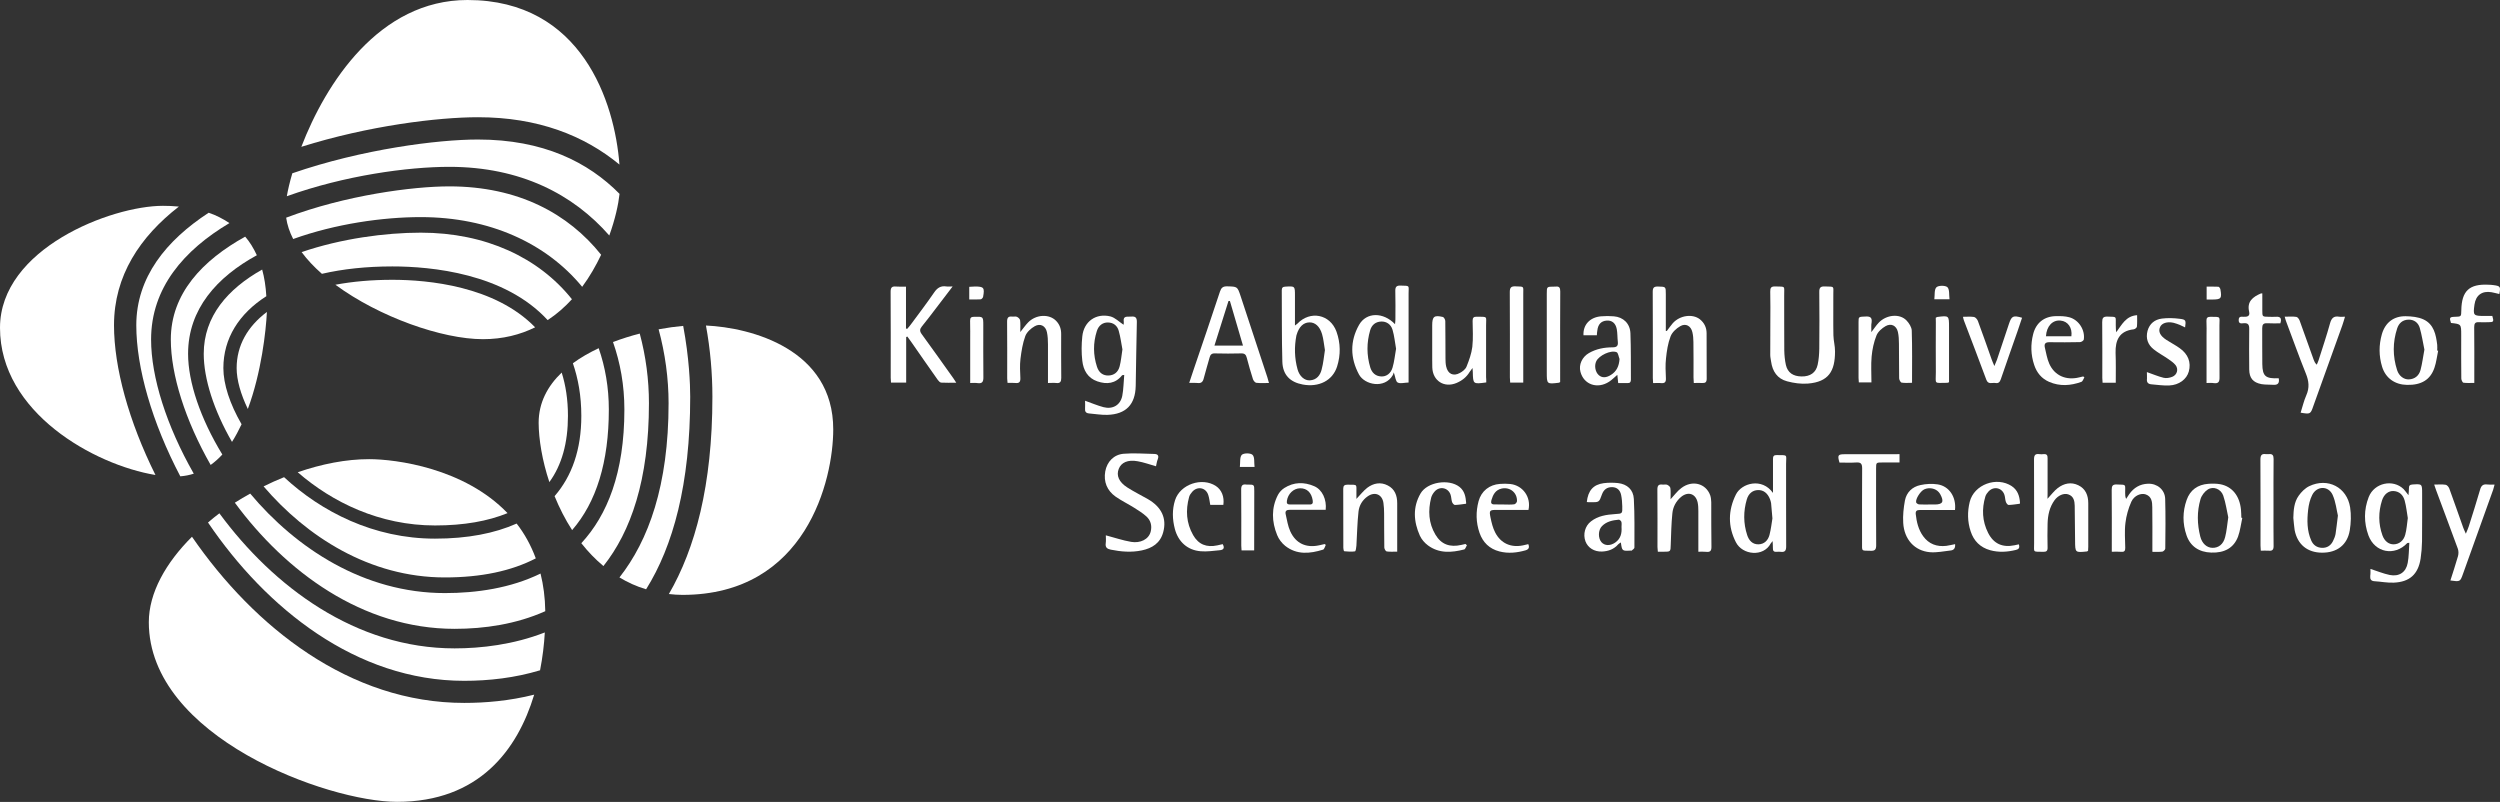
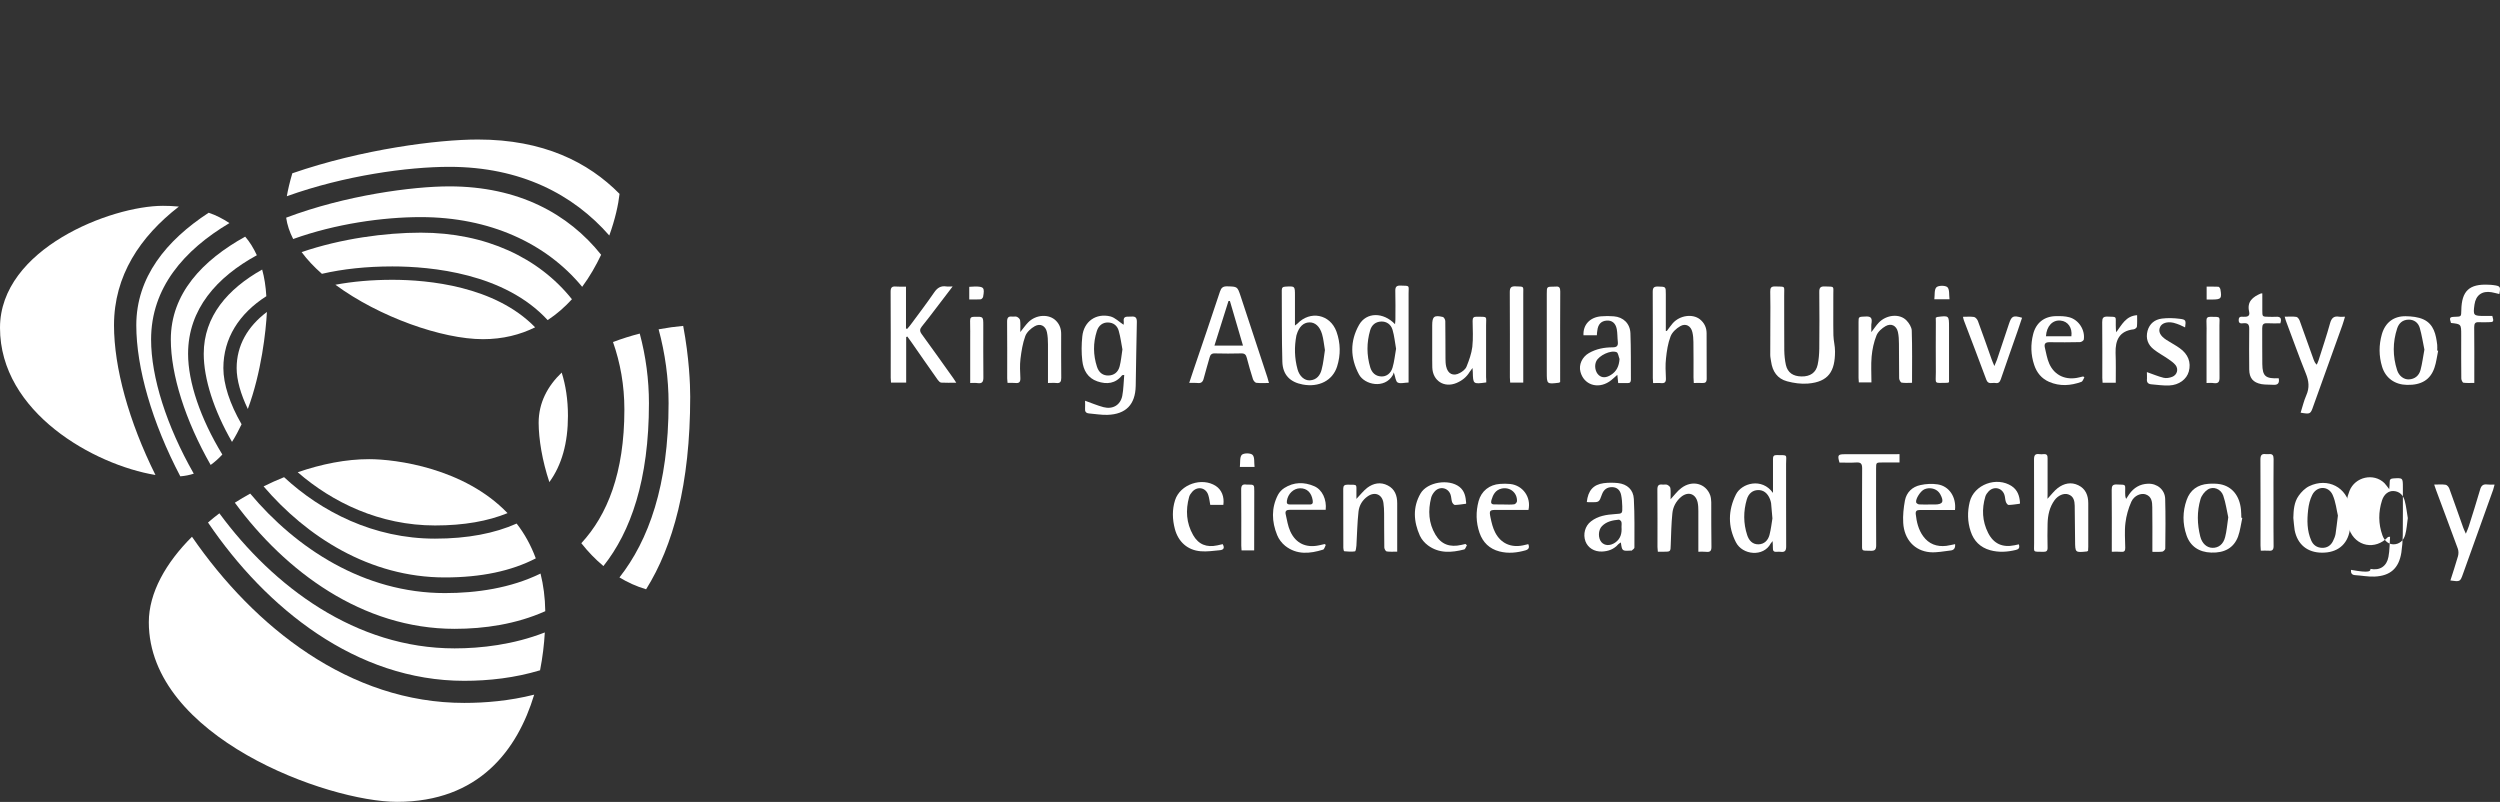
<svg xmlns="http://www.w3.org/2000/svg" version="1.1" id="Layer_1" x="0px" y="0px" viewBox="0 0 2635.8 845.5" style="enable-background:new 0 0 2635.8 845.5;" xml:space="preserve">
  <rect x="0" y="0" width="2635.8" height="845.5" fill="#333333" stroke="none" />
  <style type="text/css">
	.st0{fill:#FFFFFF;}
</style>
  <g>
    <g>
      <path class="st0" d="M579.2,508.3c13.1-18,19.6-41.3,19.6-69.8c0-17.3-2.4-32.4-6.6-45.7c-14.8,14.2-24.3,31.7-24.3,53    C568,463.1,571.6,485.4,579.2,508.3" />
-       <path class="st0" d="M744.3,343.2c4.6,25.1,6.8,50.5,6.8,75.2c0,93.3-18.2,160.2-45.9,207.9c4.6,0.5,9.4,0.9,14.3,0.9    c130.7,0,159-121.6,159-174.4C878.6,368.1,792,345.4,744.3,343.2" />
-       <path class="st0" d="M612.9,438.5c0,35.5-9.9,63.5-28.2,84.6c5,12.2,11.1,24.4,18.5,35.8c25.6-29.5,38.7-71.8,38.7-127.1    c0-23.2-3.8-44.9-10.7-64.7c-9.7,4.6-19,9.8-27.2,15.9C609.5,399,612.9,417.2,612.9,438.5" />
      <path class="st0" d="M658.3,431.8c0,66.9-18.1,111.4-45.4,140.9c6.9,8.8,14.7,16.9,23.3,24.1c28.8-36.2,48-90.6,48-171.7    c0-24.8-3.3-49.7-9.7-73.4c-9.4,2.4-18.9,5.4-28.2,8.9C654,382.5,658.3,406.2,658.3,431.8" />
      <path class="st0" d="M704.9,425.1c0,86.8-21.2,144.8-51.8,183.7c8.6,5.2,18,9.5,28.1,12.5c28.4-45.4,46.5-110.5,46.5-203    c0-13.1-1.1-41.3-7.4-74.7c-8,0.7-16.7,1.9-25.9,3.6C701.3,372.7,704.9,399.1,704.9,425.1" />
      <path class="st0" d="M443.6,228.9c72.5,0,132.3,27.5,170.2,73.5c8-10.8,14.5-22.3,20-33.8c-34.5-43.2-87.2-72.1-160.1-72.1    c-38.4,0-109.3,9.3-172,33c1.1,7.6,3.6,15.1,7.4,22.5C353.6,236,403.5,228.9,443.6,228.9" />
-       <path class="st0" d="M653.1,173.5C648.1,107.9,613.5,0,492.9,0c-93.3,0-149.5,88-175.2,154.8c71-22.3,143.9-31.2,186.3-31.2    C567.2,123.6,616,142.9,653.1,173.5" />
      <path class="st0" d="M339.4,288.7c22-5.1,46.9-7.8,74.3-7.8c40.8,0,118.3,7.2,163.7,56.6c9.6-6.3,18.1-13.8,25.6-22    c-34.9-43.8-91-70.2-159.3-70.2c-37.5,0-84.2,6.3-125.7,20.5C323.9,273.8,331.1,281.4,339.4,288.7" />
      <path class="st0" d="M564.2,345.1C521.8,301.5,451.1,295,413.7,295c-21.8,0-41.9,1.8-60.1,5.2c46.3,34.1,112.6,57.4,155.6,57.4    C530.2,357.6,548.4,352.9,564.2,345.1" />
      <path class="st0" d="M473.7,175.9c75.2,0,130.8,29.1,168.7,72.4c6.2-17.2,9.6-32.8,10.8-43.9c-33-33.5-80.5-57.3-149.3-57.3    c-42.5,0-122.1,10.2-195.7,35.6c-2.7,9.2-4.6,17.3-5.8,24.2C363.3,185,430.1,175.9,473.7,175.9" />
      <path class="st0" d="M159.3,357.9c0-54.5,34.8-94.3,82.6-122.7c-7-4.6-14.3-8.4-21.9-10.9c-44.9,29.3-76.3,68.1-76.3,118.6    c0,44.8,16.6,102.6,46.4,159.3c5-0.4,9.7-1.3,14.2-2.8C175.6,449.1,159.3,397.7,159.3,357.9" />
      <path class="st0" d="M198.3,373c0-47.1,30.4-80.9,72.5-103.9c-3.5-7.5-7.5-14.1-12.3-19.6c-45.1,25-78.4,60.1-78.4,108.4    c0,37.2,15.2,85.3,42,132.3c4.4-3.2,8.5-6.8,12.3-11C211.3,441.3,198.3,402.9,198.3,373" />
      <path class="st0" d="M188.6,217.8c-6-0.6-11.7-0.8-16.8-0.8C117.2,217,0,262.2,0,345.6c0,89.3,99.3,144.5,163.9,155.2    c-28.1-56.5-43.7-113.2-43.7-157.9C120.2,290.6,147.7,249.5,188.6,217.8" />
      <path class="st0" d="M235.5,388.1c0-31.3,16.4-57.3,45.3-75.8c-0.6-10.4-2.1-19.8-4.4-28.1c-36.1,20.3-61.6,49.2-61.6,88.8    c0,26.3,10.6,59.6,29.8,92.9c3.7-5.8,7-12.1,10.1-18.6C242.3,425.9,235.5,405,235.5,388.1" />
      <path class="st0" d="M249.5,388.1c0,12.6,4.3,27.5,11.8,43.1c14.3-38.5,19.1-82.1,20.1-102.3C260.9,344.3,249.5,364.4,249.5,388.1    " />
      <path class="st0" d="M458.6,567.9c-64.7,0-119.8-28.4-159.1-64.8c-7.3,2.9-14.5,6.2-21.6,9.7c45.2,52.8,111.8,96,191.1,96    c38.4,0,70.2-6.8,95.9-20.1c-5.2-14-12-26.2-20.2-36.7C521.6,562.3,493.1,567.9,458.6,567.9" />
      <path class="st0" d="M202.4,565.9c-27.6,27.5-45.5,59.2-45.5,90.1c0,121.1,188.6,189.4,261.7,189.4c86.5,0,127-54.8,144.6-113    c-26.2,6.6-51.6,8.7-73.7,8.7C368.6,741.2,268,661.1,202.4,565.9" />
      <path class="st0" d="M389.2,484.1c-24.3,0-50.1,5.1-75.3,13.8c36.5,31.7,86.4,56.1,144.8,56.1c30.6,0,55.8-4.6,76.4-13    C489.4,493.4,417.3,484.1,389.2,484.1" />
      <path class="st0" d="M469.1,625.3c-85.5,0-157.1-47.4-205.3-104.9c-5.5,3.1-10.9,6.2-16.2,9.6c53.2,72.3,134.3,133,231.7,133    c31.5,0,64.9-4.9,95.6-18.6c-0.2-14.5-2-27.6-5-39.7C538.4,620.1,502.5,625.3,469.1,625.3" />
      <path class="st0" d="M479.3,683.6c-104.3,0-191.1-65.1-248-142.4c-4.2,3.1-8.1,6.4-12,9.7c61.3,90.4,156.2,166.9,270.1,166.9    c26.2,0,53.5-3.1,80-11.1c2.7-13.8,4.3-27.3,5-39.9C541.3,679.7,507.2,683.6,479.3,683.6" />
    </g>
    <g>
      <path class="st0" d="M955.4,355.3c0,15.9,0,31.8,0,48.1c-5.5,0-10.5,0-16,0c-0.1-1.8-0.3-3.4-0.3-5c0-30.3,0.1-60.6-0.1-90.8    c0-4.5,1.4-5.9,5.7-5.5c3.3,0.3,6.6,0.1,10.5,0.1c0,15.1,0,29.6,0,44.1c0.4,0.2,0.8,0.4,1.2,0.5c1.3-1.5,2.7-3,3.9-4.7    c8.3-11.2,16.8-22.4,24.7-33.9c3.3-4.8,7-7.1,12.8-6.2c1.8,0.3,3.6,0,6.6,0c-6.1,8-11.6,15.3-17.1,22.4    c-5.1,6.6-10,13.3-15.3,19.7c-2.4,2.9-2.5,5.1-0.2,8.2c11.3,15.4,22.3,31.1,33.4,46.6c0.8,1.2,1.6,2.5,3,4.6    c-5.8,0-10.9,0.2-15.9-0.1c-1.3-0.1-2.7-1.7-3.6-2.9c-9.5-13.4-18.9-27-28.3-40.5c-1.2-1.8-2.5-3.4-3.8-5.2    C956.2,355.1,955.8,355.2,955.4,355.3z" />
      <path class="st0" d="M1866.5,339.9c0-10.8,0.2-21.6-0.1-32.4c-0.1-4,0.9-5.6,5.2-5.5c11.4,0.4,9.4-1.1,9.5,9.6    c0.1,19.3-0.1,38.6,0.1,57.9c0.1,5.1,0.6,10.3,1.7,15.3c1.9,8.2,7.7,12,16.6,12.1c9.1,0.1,15.1-4,16.9-12.4    c1.2-5.5,1.6-11.2,1.7-16.8c0.2-20,0.2-39.9,0-59.9c-0.1-4.7,1.5-6,6-5.8c10.6,0.4,8.7-0.8,8.8,8.7c0.1,14.3-0.2,28.6,0.1,42.9    c0.1,5.7,1.8,11.3,1.7,17c0,20.7-6.7,32-28.5,33.8c-7.3,0.6-15-0.5-22.1-2.4c-10.2-2.7-15.4-10.5-16.8-20.8    c-0.3-2.3-0.9-4.6-0.9-6.9C1866.5,362.9,1866.5,351.4,1866.5,339.9C1866.5,339.9,1866.5,339.9,1866.5,339.9z" />
-       <path class="st0" d="M2499.2,599.8c7.1,2.3,13.6,5,20.3,6.4c9.9,2,17.2-2.8,19-12.7c1.3-6.9,1.2-14,1.7-21.2    c-1.6,0.2-2,0.1-2.2,0.3c-13.3,14.1-34.1,10.2-40.9-8.1c-4.9-13.4-4.9-27.2,0.3-40.5c5.9-15,25.6-19.2,36.8-8.3    c1.6,1.6,2.8,3.6,5.1,6.4c0.2-3.2,0.6-5.3,0.5-7.4c-0.1-2.8,1.1-3.7,3.8-3.9c10.1-0.6,10.1-0.7,10.1,9.5c0,16.8,0.1,33.6-0.1,50.4    c-0.1,6.1-0.6,12.3-1.5,18.3c-2.6,16.5-11.6,24.6-28.3,25.3c-6.7,0.3-13.5-1.1-20.3-1.5c-3.7-0.2-4.8-2.1-4.5-5.6    C2499.4,604.6,2499.2,601.9,2499.2,599.8z M2538.6,546.2c-1-5.7-1.6-12.2-3.3-18.4c-1.5-5.6-5.3-9.7-11.6-10.1    c-5.4-0.3-10.2,3.3-12.3,9.9c-3.9,12.2-3.9,24.6,0.4,36.7c2.3,6.4,6.8,9.7,12,9.6c5.5-0.1,10.4-3.7,12.1-10.2    C2537.4,558.3,2537.7,552.6,2538.6,546.2z" />
+       <path class="st0" d="M2499.2,599.8c9.9,2,17.2-2.8,19-12.7c1.3-6.9,1.2-14,1.7-21.2    c-1.6,0.2-2,0.1-2.2,0.3c-13.3,14.1-34.1,10.2-40.9-8.1c-4.9-13.4-4.9-27.2,0.3-40.5c5.9-15,25.6-19.2,36.8-8.3    c1.6,1.6,2.8,3.6,5.1,6.4c0.2-3.2,0.6-5.3,0.5-7.4c-0.1-2.8,1.1-3.7,3.8-3.9c10.1-0.6,10.1-0.7,10.1,9.5c0,16.8,0.1,33.6-0.1,50.4    c-0.1,6.1-0.6,12.3-1.5,18.3c-2.6,16.5-11.6,24.6-28.3,25.3c-6.7,0.3-13.5-1.1-20.3-1.5c-3.7-0.2-4.8-2.1-4.5-5.6    C2499.4,604.6,2499.2,601.9,2499.2,599.8z M2538.6,546.2c-1-5.7-1.6-12.2-3.3-18.4c-1.5-5.6-5.3-9.7-11.6-10.1    c-5.4-0.3-10.2,3.3-12.3,9.9c-3.9,12.2-3.9,24.6,0.4,36.7c2.3,6.4,6.8,9.7,12,9.6c5.5-0.1,10.4-3.7,12.1-10.2    C2537.4,558.3,2537.7,552.6,2538.6,546.2z" />
      <path class="st0" d="M1185.3,395.3c-1.6,0.2-2,0.2-2.2,0.3c-7,8.9-16.1,9.9-26.1,6.5c-10.2-3.5-14.8-11.8-15.9-21.7    c-1-8.5-0.9-17.3,0-25.8c1.6-15.6,14.4-24.7,29.6-21c5,1.3,9.2,5.7,13.9,8.8c0-0.2,0.4-1.7,0.2-3.1c-1-6.9,4-5.1,7.7-5.5    c4.3-0.4,6.2,0.7,6.1,5.7c-0.6,22.5-0.7,44.9-1.2,67.4c-0.4,19.6-10.3,29.9-29.9,30.5c-6.4,0.2-12.9-1-19.3-1.5    c-3.4-0.3-4.5-2.1-4.2-5.3c0.2-2.8,0-5.5,0-8.1c6.8,2.4,13,5.1,19.5,6.8c9.7,2.5,17.7-2.2,19.7-11.8    C1184.6,410.4,1184.6,403,1185.3,395.3z M1183.4,368.4c-1.2-6.1-2-13-3.9-19.6c-1.5-5.4-5.5-8.7-11.4-8.8c-5.3-0.1-9.8,3-11.7,9.1    c-4,12.5-3.9,25.2,0.2,37.7c2.1,6.4,6.6,9.3,12.2,9.1c5.7-0.2,10.1-3.4,11.7-9.8C1181.9,380.6,1182.4,374.9,1183.4,368.4z" />
      <path class="st0" d="M1337.9,403.8c-4.9,0-9.2,0.3-13.4-0.2c-1.3-0.2-3-2.3-3.5-3.9c-2.4-7.4-4.5-14.9-6.5-22.5    c-0.8-3.2-2.2-4.7-5.8-4.6c-9.3,0.3-18.6,0.2-27.9,0c-3.3-0.1-4.7,1.3-5.5,4.3c-2,7.4-4.3,14.6-6.2,22.1c-0.9,3.7-2.7,5.3-6.5,4.8    c-2.6-0.3-5.3-0.1-8.8-0.1c1.7-5.1,3.2-9.6,4.7-14.1c9.3-27.4,18.7-54.7,27.7-82.1c1.4-4.2,3.2-5.7,7.7-5.6    c10.7,0.3,10.7,0.1,14.1,10.3c9.4,28.5,18.8,57.1,28.2,85.6C1336.8,399.6,1337.2,401.4,1337.9,403.8z M1280.4,364.4    c10.5,0,20,0,30.1,0c-4.7-16.1-9.3-31.6-13.8-47.1c-0.5,0-1,0.1-1.5,0.1C1290.3,332.8,1285.5,348.2,1280.4,364.4z" />
      <path class="st0" d="M1485.1,403.3c-4.4,0.1-8.7,1.5-11.5,0c-2.2-1.2-2.4-5.9-4.1-10.7c-0.4,1.2-0.6,2.1-1.1,3    c-8.6,14.7-29.7,10.2-35.6-0.8c-9.3-17.3-9.6-35.2,0.1-52.3c7.7-13.5,25.4-13.7,37.9-0.7c0.2-2.1,0.4-3.6,0.4-5.1    c0-10,0.2-20-0.1-29.9c-0.1-4.3,1.2-5.9,5.7-5.7c10.1,0.3,8.3-0.4,8.3,8.3c0.1,29.3,0,58.6,0,87.8    C1485.1,399.1,1485.1,401,1485.1,403.3z M1471.9,367.7c-1.2-6.7-1.8-13.5-3.7-19.9c-1.7-6-6.6-9-11.9-8.8    c-6.1,0.2-10.1,3.7-11.7,9.2c-3.8,13-3.8,26.2,0.1,39.2c1.7,5.5,5.4,9.2,11.5,9.5c5.3,0.3,10.2-3,12-9.4    C1470.1,381.1,1470.7,374.4,1471.9,367.7z" />
      <path class="st0" d="M1869.3,519.7c0-7.4,0-14.9,0-22.3c0-4.5,0.1-9,0-13.5c-0.1-3,1-4.2,4-4.1c12.2,0.1,9.8-0.7,9.8,9.3    c0.1,29-0.1,57.9,0.1,86.9c0,4.6-1.3,6.4-5.9,5.8c-1.3-0.2-2.7-0.1-4,0c-3,0.3-4.3-0.9-4.1-4c0.1-2-0.2-4.1-0.3-7.3    c-1.3,1.6-1.7,2-2,2.5c-7.6,14.5-29.8,12.3-36.7-1.3c-8.5-16.5-8.3-33.6,0-50.3C1836.2,509.3,1857.7,503.3,1869.3,519.7z     M1868.7,546.6c-0.6-6.8-0.9-11.5-1.4-16.1c-0.2-1.5-0.7-2.9-1.2-4.3c-2.5-6.3-6.9-9.7-12.6-9.5c-5.4,0.1-9.9,3.4-11.8,9.8    c-3.7,12.5-3.7,25.2,0.4,37.7c1.8,5.5,5.5,9.8,11.8,9.7c6.3-0.1,10.2-4.3,11.7-9.9C1867.3,557.6,1867.9,551,1868.7,546.6z" />
      <path class="st0" d="M2158.7,525.9c4.1-4.4,7.1-8.5,10.9-11.4c6.5-4.9,14-6.6,21.6-2.9c7.7,3.7,10.5,10.7,10.5,19    c0,15.3,0,30.6,0,45.9c0,1.5-0.1,2.9-0.2,4.2c-0.5,0.3-0.8,0.6-1.1,0.7c-12.6,1.3-12.5,1.3-12.6-11.3c-0.1-12.3-0.2-24.6-0.4-36.9    c-0.1-5.1-1.1-10.1-6.9-12c-4.6-1.5-10.6,1.1-14.3,6.1c-5.4,7.4-7.2,16-7.4,25c-0.2,8.3-0.2,16.6,0,25c0.1,3.5-1.2,4.6-4.6,4.5    c-11.6-0.3-9.5,1.1-9.6-9.5c-0.1-29.3,0.1-58.6-0.1-87.9c0-4.4,1.2-6.2,5.6-5.6c1.5,0.2,3,0.2,4.5,0c3.4-0.3,4.3,1.3,4.2,4.4    c-0.1,12.3,0,24.6,0,37C2158.7,522,2158.7,523.7,2158.7,525.9z" />
      <path class="st0" d="M1365.3,343.2c1.5-1.2,2.1-1.5,2.5-1.9c13.5-14.2,34.6-10.1,41.3,8.4c4.3,12.1,4.5,24.5,0.6,36.8    c-4.7,14.7-19.1,22.1-36.2,18.9c-13.4-2.5-21.1-10.2-21.5-24.1c-0.7-25.1-0.4-50.2-0.6-75.3c0-2.8,1.2-3.7,3.9-3.8    c10-0.6,10-0.6,10,9.6C1365.3,321.7,1365.3,331.8,1365.3,343.2z M1396.9,369.1c-1.1-6.3-1.5-11.6-3-16.7    c-2.4-8.4-7.5-12.7-13.5-12.5c-6.2,0.2-10.8,4.6-13.3,12.9c-0.1,0.3-0.2,0.6-0.3,1c-2.3,11.9-2,23.8,1.2,35.5    c2,7.4,7.4,12.1,13.1,11.7c7-0.4,10.8-5.3,12.3-11.3C1395.3,382.7,1395.9,375.4,1396.9,369.1z" />
      <path class="st0" d="M1757.4,348.9c2.1-2.7,4-5.6,6.3-8.2c7.5-8.3,20.8-10.1,28.5-4.1c4.7,3.8,7.1,8.7,7.1,14.8    c0.1,16,0,32,0.1,47.9c0,3.5-1.3,4.7-4.7,4.5c-2.8-0.2-5.6,0-8.9,0c-0.1-2.2-0.3-3.9-0.3-5.7c0-12.5,0.1-25-0.1-37.5    c0-3.5-0.3-7-1.1-10.4c-1.5-6.6-7-9.7-12.8-6.3c-4.2,2.4-8.6,6.5-10.2,10.8c-2.8,7.3-4,15.4-4.8,23.2c-0.8,6.9-0.4,14-0.1,21    c0.2,4-1.3,5.4-5.2,5c-2.6-0.3-5.3,0-8.3,0c-0.1-2.1-0.3-3.7-0.3-5.3c0-30.3,0.1-60.6-0.1-90.9c0-4.4,1.2-5.7,5.6-5.6    c8.2,0.2,8.2,0,8.2,8c0,11.3,0,22.6,0,34c0,1.6,0,3.2,0,4.8C1756.7,348.8,1757.1,348.9,1757.4,348.9z" />
-       <path class="st0" d="M1218.8,491.6c-6.7-1.9-13-4.2-19.4-5.3c-10.3-1.9-17.3,1.3-19.9,8.1c-2.7,6.9,0.1,13.8,9,19.5    c7,4.5,14.5,8.2,21.7,12.3c14.6,8.4,20.1,20.4,16.2,34.9c-3.1,11.6-11.7,16.9-22.6,19.2c-10.9,2.3-21.8,1.4-32.7-0.8    c-3.9-0.8-5.9-2.4-5.3-6.7c0.4-2.9,0.1-5.9,0.1-8.4c9.2,2.4,17.8,5.4,26.7,6.9c9.4,1.6,18.7-2.4,20.7-11.2    c1.4-6.1-0.2-11.5-4.5-15.5c-3.9-3.6-8.5-6.4-12.9-9.2c-6.5-4.1-13.4-7.4-19.7-11.8c-9-6.4-12.8-15.6-10.9-26.6    c1.8-10.1,9-17.8,19.5-18.6c10.7-0.9,21.5,0,32.2,0.2c3.6,0.1,5.1,1.7,3.7,5.5C1219.6,486.7,1219.4,489.3,1218.8,491.6z" />
      <path class="st0" d="M2226.5,581.7c0-2.5,0-4.1,0-5.8c0-19.8,0.1-39.6-0.1-59.4c0-4.3,1-5.9,5.5-5.7c10.4,0.4,8.6-0.7,8.7,8.9    c0,2,0,3.9,1,6.3c1.1-1.7,2.2-3.4,3.3-5c4.8-6.8,11.3-10.7,19.7-11c9.7-0.4,17.9,6.2,18.2,16c0.5,17.5,0.3,34.9,0.1,52.4    c0,1.1-1.9,3-3.1,3.2c-3.2,0.4-6.6,0.2-10.5,0.2c0-2.3,0-4.1,0-5.9c0-13.6,0.1-27.3-0.1-40.9c-0.1-5.5-0.3-11.3-6.8-13.7    c-5-1.8-12.3,1.1-15.3,7.7c-3.1,7-5.3,14.7-6.2,22.3c-1.1,8.7-0.3,17.6-0.2,26.4c0,3-0.9,4.3-4,4.1    C2233.7,581.5,2230.5,581.7,2226.5,581.7z" />
      <path class="st0" d="M1567,403.2c-13.9,1.9-13.9,1.9-14.2-11c0-1-0.1-2-0.3-4.2c-1.4,1.9-2.3,3-3,4.1c-3.3,5.5-8,9.2-13.9,11.7    c-12.9,5.4-25-2.2-25.5-16.3c-0.1-2.7,0-5.3-0.1-8c0-12.1,0-24.3,0-36.4c0-9.4,2-11.1,11.3-8.9c1.1,0.3,2.5,2.8,2.5,4.3    c0.2,13.1,0.1,26.3,0.2,39.4c0,2.8,0.1,5.7,0.7,8.4c1.7,7.9,7.5,10.8,14.5,6.9c2.8-1.5,5.9-3.9,7-6.7c2.7-6.7,5.2-13.7,6.1-20.8    c1-9,0.4-18.3,0.3-27.4c0-3.2,1-4.5,4.3-4.4c12.2,0.1,9.8-0.6,9.9,9.2c0.1,18.1,0,36.3,0,54.4C1567,399.4,1567,401.2,1567,403.2z" />
      <path class="st0" d="M1790.6,581.7c0-14.9,0-28.9,0-42.9c0-3-0.1-6-0.7-8.9c-2-9.4-10.1-12.2-17.6-5.9c-5.3,4.5-8.5,10.6-9.1,17.3    c-1.1,10.9-1.3,21.9-1.7,32.8c-0.2,7.6-0.1,7.6-7.6,7.6c-1.8,0-3.6,0-6,0c-0.1-2-0.4-3.6-0.4-5.1c0-20.1,0.1-40.3-0.1-60.4    c0-4.2,1.2-5.8,5.4-5.3c1.6,0.2,3.5-0.4,4.9,0.2c1.4,0.6,3.3,2.1,3.4,3.5c0.5,3.7,0.2,7.5,0.2,11.8c4.2-4.5,7.2-8.8,11.3-11.8    c11.5-8.8,25.9-5,30.5,7.6c0.8,2.3,1,4.9,1.1,7.3c0.1,15.6-0.1,31.3,0.2,46.9c0.1,4.6-1.5,5.9-5.8,5.4    C1796.2,581.5,1793.7,581.7,1790.6,581.7z" />
      <path class="st0" d="M1430.1,526c4.2-4.4,7.4-8.6,11.4-11.7c6.5-4.9,14.1-6.4,21.6-2.5c7.5,3.8,10,10.7,10,18.7    c0,15.1,0,30.3,0,45.4c0,1.6,0,3.3,0,5.7c-4,0-7.6,0.3-11.1-0.2c-1.1-0.2-2.5-2.7-2.5-4.2c-0.2-12-0.1-24-0.2-35.9    c0-3.7-0.2-7.3-0.7-10.9c-1.2-9-8.9-12.4-16.5-7.2c-5.7,3.9-9.1,9.7-9.8,16.2c-1.3,11.9-1.5,23.8-2.2,35.8    c-0.1,2.1-0.7,5.9-1.5,6.1c-3.7,0.6-7.6,0.2-11.3-0.1c-0.5,0-1-2.3-1-3.5c-0.1-20.8,0-41.6-0.1-62.4c0-3.3,1.4-4.3,4.5-4.3    c11.5,0.1,9.1-0.7,9.4,9.2C1430.2,521.9,1430.1,523.8,1430.1,526z" />
      <path class="st0" d="M1104.9,403.8c0-14.1,0.1-27.4,0-40.7c0-4.3-0.2-8.7-1.1-12.9c-1.4-6.6-6.9-9.6-12.8-6.3    c-4.1,2.3-8.4,6.2-10,10.4c-2.8,7.7-4.1,16-5.1,24.1c-0.8,6.7-0.4,13.6-0.1,20.4c0.1,4-1.3,5.4-5.2,5c-2.6-0.3-5.3-0.1-8.3-0.1    c-0.1-1.8-0.4-3.2-0.4-4.7c0-20,0.1-39.9-0.1-59.9c0-4.2,1.3-5.8,5.4-5.3c1.6,0.2,3.5-0.4,4.9,0.2c1.4,0.6,3.2,2.2,3.4,3.6    c0.5,3.7,0.2,7.4,0.2,12.5c3.4-4.2,5.6-7.5,8.3-10.2c8.3-8.5,22.3-9.2,29.6-1.5c3.8,4,5.3,8.7,5.2,14.1c0,15.3-0.1,30.6,0.1,45.9    c0,4-1.1,5.9-5.3,5.4C1110.9,403.5,1108.2,403.8,1104.9,403.8z" />
      <path class="st0" d="M1973,350.2c3.2-4.1,5.1-7.2,7.6-9.8c8.1-8.7,22.3-10.1,29.5-2.5c2.7,2.8,5.4,7.1,5.5,10.7    c0.6,18.1,0.3,36.2,0.3,55c-3.9,0-7.5,0.4-11-0.2c-1.1-0.2-2.6-3-2.6-4.6c-0.2-12.1,0-24.3-0.2-36.4c0-4.1-0.2-8.4-1.1-12.4    c-1.5-6.6-7-9.5-12.9-6.2c-3.9,2.2-8.1,5.9-9.7,9.9c-2.8,7-4.4,14.6-5.1,22.1c-0.8,8.9-0.2,17.9-0.2,27.4c-4.5,0-8.7,0-13.3,0    c-0.1-1.6-0.3-3.2-0.3-4.8c0-19.6,0-39.2,0-58.9c0-5.7,0.1-5.5,7.5-5.8c4.5-0.2,6.9,0.8,6.3,6C1972.7,342.7,1973,345.8,1973,350.2    z" />
      <path class="st0" d="M2566.4,510.9c4.5,0,8.4-0.4,12.1,0.2c1.5,0.2,3.3,2.4,3.9,4.1c5,13.7,9.8,27.6,14.7,41.3    c0.6,1.7,1.4,3.2,2.7,6.2c1.4-3.4,2.4-5.6,3.1-7.8c4-12.8,8.2-25.7,11.9-38.6c1.2-4.4,3.3-6.1,7.7-5.5c2.3,0.3,4.6,0.1,7.6,0.1    c-0.6,2.3-1,3.9-1.5,5.4c-10.6,29.6-21.2,59.1-31.8,88.7c-3,8.5-3.1,8.4-13.3,7c2.7-8.6,5.6-17.1,8-25.6c0.7-2.5,0.7-5.6-0.2-8    c-7.5-20.6-15.3-41.1-22.9-61.7C2567.7,514.9,2567.2,513.2,2566.4,510.9z" />
      <path class="st0" d="M2425.6,435.1c2-6.2,3.4-12.5,6-18.4c3.5-7.9,2.7-15-0.5-22.9c-7.4-18.3-14-37-21-55.5    c-0.5-1.2-0.7-2.5-1.3-4.4c4.4,0,8.4-0.4,12.3,0.2c1.4,0.2,2.9,2.4,3.5,4c5,13.7,9.9,27.5,14.8,41.3c0.6,1.7,1.3,3.3,3.2,5.1    c0.6-1.5,1.4-3,1.9-4.6c4.1-13,8.5-25.9,12.1-39c1.5-5.4,3.9-8,9.6-7c1.8,0.3,3.6,0,6.2,0c-1.1,3.4-1.8,6.3-2.8,9    c-10.1,28.3-20.3,56.6-30.5,84.9C2436,436.8,2435.9,436.8,2425.6,435.1z" />
      <path class="st0" d="M2364.1,546.1c-1.5,6.6-2.2,13.5-4.5,19.7c-4.5,11.9-14.3,17.3-28.3,16.8c-12.8-0.4-22-6.6-26-18.2    c-4.3-12.4-4.2-25,0.1-37.2c3.7-10.6,11.7-16.3,22.9-17.1c4.1-0.3,8.4-0.3,12.4,0.4c12.6,2.3,20.6,12.2,22,26.8    c0.3,2.8,0.3,5.7,0.4,8.5C2363.5,545.9,2363.8,546,2364.1,546.1z M2349.3,545.4c-1.5-6.6-2.6-15.1-5.3-22.9    c-2.5-7.1-10.5-10.1-16.3-6.4c-3.4,2.2-6.6,6.4-7.7,10.3c-3.8,13-3.5,26.2-0.2,39.3c1.9,7.4,6.9,11.8,12.9,11.9    c6.3,0.1,11.4-3.7,13.3-11.3C2347.6,560.2,2348.1,553.7,2349.3,545.4z" />
      <path class="st0" d="M1683.6,353.5c-5,0-9.5,0-14.1,0c-0.6-11,6.7-19,18.5-20c4.5-0.4,9-0.4,13.5,0c10,0.8,17.1,7.6,17.5,17.9    c0.6,16.3,0.4,32.6,0.5,48.9c0,2.4-0.9,3.7-3.5,3.6c-3.1-0.1-6.3,0-9.9,0c-0.3-2.9-0.6-5.6-0.9-8.7c-3.2,2.7-5.7,5.3-8.6,7.2    c-12.4,8.1-26.8,3.1-30.3-10.4c-2-7.5,1.8-15.7,9-19.8c7.7-4.4,16.2-6,24.9-6c4.4,0,6-1.5,5.5-5.9c-0.5-4.4-0.3-9-1.1-13.3    c-1.2-6.4-5.2-9.4-10.6-9c-5.9,0.4-9.2,4-9.9,10.5C1683.8,350,1683.7,351.6,1683.6,353.5z M1707.5,378.5c-1-2.5-1.4-6.5-3.1-7.2    c-6.2-2.5-18.5,3.5-21.4,9.5c-2.3,4.7-1.1,11.4,2.6,14.7c3.4,3,7.7,3,12.8-0.2C1704.5,391.5,1707,385.9,1707.5,378.5z" />
      <path class="st0" d="M2570.6,369.8c-1.3,6-1.9,12.1-3.9,17.9c-4.3,12.7-13.8,18.4-28.9,18.1c-12.8-0.2-22.6-7.1-26.3-19.1    c-3.5-11.4-3.5-23-0.2-34.5c3.6-12.2,12.5-19,25.1-18.8c6.3,0.1,13.2,0.8,18.8,3.4c10.9,5.1,13.1,16,14.4,26.8c0.2,2,0,4,0,6    C2570,369.6,2570.3,369.7,2570.6,369.8z M2556.1,368.6c-1.5-7.2-2.7-15.2-4.9-22.9c-1.6-5.5-6-8.9-12-8.7c-6,0.2-10,3.7-11.8,9.2    c-4.8,14.6-4.8,29.4-0.1,44c2,6.3,7.2,10,12.4,9.8c6.4-0.3,10.7-4,12.3-9.9C2553.8,383.4,2554.6,376.5,2556.1,368.6z" />
      <path class="st0" d="M2417.9,546.1c0.2-8.3,0.8-16.6,5.6-23.4c2.8-4,6.8-8,11.1-10.1c19.6-9.4,39.9,1.1,43.2,22.4    c1.2,7.9,0.9,16.3-0.4,24.2c-2.6,15.4-13.5,23.6-29.3,23.5c-15.4-0.1-25.8-8.6-28.8-23.7C2418.6,554.7,2418.4,550.4,2417.9,546.1z     M2464.9,543.6c-1.4-5.7-2.2-14.4-5.6-21.9c-4.5-9.8-16.7-9.5-21.5,0.2c-2.4,4.8-3.7,10.3-4.3,15.7c-1.2,10.9-1.3,21.9,3.3,32.3    c2.1,4.8,6,7.5,11.3,7.7c5.3,0.2,9.3-2.4,11.6-7.1c1.2-2.3,2.2-4.9,2.7-7.4C2463.3,557.6,2463.8,551.9,2464.9,543.6z" />
      <path class="st0" d="M1673,529.3c1.3-12.1,6.8-18.4,17.9-19.9c4.9-0.6,10-0.6,14.9-0.1c9.8,1.1,16.3,7,16.8,16.8    c0.9,17.1,0.6,34.2,0.6,51.3c0,1-1.8,2.1-2.9,3.1c-0.2,0.2-0.6,0-1,0c-9.1,0.5-9.1,0.5-10.4-8.6c-1,0.7-2,1.2-2.7,1.9    c-4.6,5.3-10.4,7.4-17.2,7.7c-8.1,0.3-14.8-3.9-17.4-10.7c-2.8-7.5-0.5-16.3,5.8-21.1c7.4-5.8,16.3-7.1,25.4-7.7    c7.7-0.5,7.8-0.3,7.6-8.2c-0.1-4-0.4-8-1.2-11.9c-1.1-5.4-4.5-8.1-9.2-8.3c-5.4-0.2-9.1,2.4-11,7.6c-3,8.4-3,8.4-11.9,8.3    C1675.9,529.6,1674.6,529.5,1673,529.3z M1709.6,555.5c0-1.5,0.3-3.5-0.1-5.2c-0.3-1-1.9-2.5-2.8-2.4c-6.5,0.6-12.9,1.9-17.7,6.8    c-4.1,4.1-4.3,12.7-0.5,17c3.4,3.8,9.2,4,14.5,0.3C1708.7,568,1710.1,562.3,1709.6,555.5z" />
      <path class="st0" d="M2002.7,478.8c0,3.3,0,5.7,0,8.8c-6.2,0-12.1,0-18,0c-6.7,0-6.7,0-6.7,6.5c0,26.9-0.1,53.9,0.1,80.8    c0,4.7-1.5,6-5.9,5.8c-10-0.4-9,1.3-9-9.1c0-25.9-0.1-51.9,0.1-77.8c0-4.8-1.3-6.5-6.2-6.2c-5.9,0.4-11.9,0.1-17.7,0.1    c-2.3-7.8-1.6-8.8,5.5-8.8c17.3,0,34.6,0,51.9,0C1998.5,478.8,2000.3,478.8,2002.7,478.8z" />
      <path class="st0" d="M2635.1,310c-2.7-0.6-5.4-1.4-8.2-1.9c-10-1.7-16.6,3.1-18,13c-1.6,11.6-1.2,12,10.5,12c2.8,0,5.6,0,8.3,0    c1.8,6,1.4,6.6-4,6.6c-3.3,0-6.7,0.2-10,0c-4.1-0.3-5.1,1.4-5.1,5.2c0.2,17.3,0.1,34.6,0.1,51.9c0,2,0,4,0,6.9    c-4,0-7.8,0.3-11.4-0.2c-1-0.1-2.3-2.9-2.3-4.4c-0.2-14.6-0.1-29.3-0.1-43.9c0-0.7,0-1.3,0-2c0-11.5,0-11.5-10.8-12.7    c-1.9-5.6-1.4-6.4,4.3-6.5c6.5-0.2,6.5-0.2,6.6-6.7c0.3-20.6,8.4-28.2,29-27.1c1.7,0.1,3.3,0.1,5,0.4    C2636.2,301.6,2636.6,302.2,2635.1,310z" />
      <path class="st0" d="M1611.5,537.6c-11,0-22.1,0-33.2,0c-7.8,0-8.4,0.4-6.8,8.2c1.1,5.3,2.4,10.8,4.9,15.6    c5.9,11.5,16.6,16.2,29.3,13.6c1.8-0.4,3.5-0.8,5.6-1.3c1.4,3.3,0.7,5.4-2.8,6.5c-9.1,2.6-18.3,3.6-27.6,1.2    c-10.5-2.7-17.5-9.5-21-19.6c-3.8-11-4-22.2-1-33.4c2.9-10.7,11.4-17.4,22.5-18.2c3.6-0.3,7.3-0.3,11,0.1    C1605.6,511.8,1614.5,524.2,1611.5,537.6z M1585.6,531.9c3.6,0,7.3,0.3,10.9-0.2c1.1-0.1,2.9-2.1,2.9-3.3    c0.3-9-7.4-15.2-16.2-13.3c-6.6,1.5-9.1,6.5-10.8,12.3c-0.8,2.9,0,4.5,3.2,4.4C1579,531.8,1582.3,531.9,1585.6,531.9z" />
      <path class="st0" d="M2061.3,573.7c0.4,4.1-1.2,6.4-4.8,6.7c-7.2,0.8-14.6,2.4-21.7,1.8c-16.2-1.4-27.2-13.5-28.2-30.9    c-0.5-7.8,0.4-15.9,1.8-23.6c1.7-8.7,7.8-14.5,16.4-16.3c5.9-1.3,12.3-1.6,18.2-0.7c12.1,1.9,19.7,13.4,18.2,27    c-2.3,0-4.8,0-7.2,0c-10,0-20,0.1-29.9,0c-3.2,0-4.6,1-4.3,4.3c0.9,8.3,2.8,16.4,7.8,23.3c6,8.3,14.4,11.4,24.5,10.2    C2055.2,575.1,2058.1,574.3,2061.3,573.7z M2033.7,531.9C2033.7,531.9,2033.7,531.9,2033.7,531.9c2,0,4,0,6,0    c8.6,0,10.2-2.9,6-10.7c-0.5-0.9-1.1-1.7-1.7-2.4c-3.4-3.9-10-5.2-15.1-2.9c-4,1.7-9.4,10-8.7,13.7c0.2,0.9,1.9,2.1,3.1,2.2    C2026.8,532,2030.3,531.9,2033.7,531.9z" />
      <path class="st0" d="M2197.6,397.8c-1,1.7-1.7,4.3-3.2,4.8c-11.3,4.1-22.7,4.9-34,0c-8-3.5-13-9.7-15.7-17.8    c-3.6-10.7-3.9-21.6-1.1-32.5c3-12,11.8-18.9,24.3-19c4.6-0.1,9.4,0,13.8,1.2c10,2.7,16.8,13.4,15.3,23.5c-0.2,1.1-2.6,2.7-4,2.7    c-10.6,0.2-21.3,0.3-32,0.1c-4.2-0.1-6,1.4-5.1,5.5c1.4,5.8,2.3,11.8,4.7,17.2c5.6,12.6,17.8,17.8,31.5,14.4    c1.4-0.4,2.8-0.7,4.2-1C2196.8,397.1,2197.2,397.5,2197.6,397.8z M2157.1,354.5c9.2,0,18,0,26.8,0c1.2-9-3.7-15.8-11.4-16.5    C2164.2,337.1,2157.7,343.8,2157.1,354.5z" />
      <path class="st0" d="M1397.8,574.5c-0.9,1.7-1.5,4.6-2.9,5c-13.8,4.3-27.6,5.7-39.9-4c-3.6-2.9-6.8-7.1-8.5-11.4    c-5.7-14.1-6.3-28.5,0.9-42.4c1.5-2.8,4-5.5,6.7-7.2c10-6.4,20.9-6.5,31.5-1.9c8.5,3.6,13.3,14.1,12.1,24.9c-3.8,0-7.8,0-11.7,0    c-8.7,0-17.3,0.1-26,0c-3.4-0.1-5.3,1.1-4.5,4.6c1.4,6.1,2.3,12.5,4.9,18.2c5.9,12.8,16.8,17.6,30.5,14.6c1.9-0.4,3.8-0.9,5.7-1.3    C1397,573.9,1397.4,574.2,1397.8,574.5z M1370.1,531.9c3.5,0,7,0,10.5,0c3.1,0.1,3.9-1.3,3.4-4.4c-1.3-8.1-6-12.8-13.3-12.7    c-6.9,0.1-12.8,5.8-13.9,13.2c-0.5,3,0.7,3.9,3.4,3.9C1363.5,531.8,1366.8,531.9,1370.1,531.9z" />
      <path class="st0" d="M2069.6,334c4.2,0,8-0.4,11.7,0.2c1.5,0.3,3.3,2.4,4,4.1c5,13.5,9.8,27.2,14.6,40.8c0.6,1.8,1.5,3.6,2.8,6.8    c1.3-3.1,2.1-4.8,2.7-6.5c4.3-12.7,8.5-25.5,12.8-38.3c2.7-8,4.4-8.8,13.7-6.1c-1.6,4.7-3.1,9.4-4.7,14    c-5.9,16.9-11.9,33.8-17.7,50.8c-1,2.9-2.4,4.6-5.7,4c-3.4-0.6-7.6,2-9.6-3.5c-7.7-20.9-15.7-41.6-23.6-62.4    C2070.2,336.9,2070,335.7,2069.6,334z" />
      <path class="st0" d="M2128.5,573.9c1.2,3.7-0.1,5.2-3.1,5.9c-9,2.2-18.1,2.8-27.1,0.3c-10.4-2.9-17.3-9.7-20.6-19.9    c-3.4-10.2-3.5-20.7-1-31c4.5-18.4,28.5-27.2,44.4-16.6c6.1,4.1,8.1,10.3,8.6,17.1c0,0.5,0,1.4-0.2,1.4c-3.9,0.5-7.9,1.2-11.8,1.3    c-1,0-2.5-2-2.9-3.4c-0.8-2.3-0.7-4.9-1.5-7.3c-2.5-7.5-11.2-9.4-16.7-3.6c-1.4,1.5-2.8,3.4-3.4,5.4c-3.9,13.1-3.3,26,2.9,38.3    c5.8,11.5,15.2,15.7,27.8,13.1C2125.3,574.6,2126.7,574.3,2128.5,573.9z" />
      <path class="st0" d="M1546.6,574.8c-1,1.6-1.6,4.2-2.9,4.5c-13.2,3.4-26.5,4.4-38.2-4.3c-3.5-2.6-6.7-6.3-8.5-10.2    c-6.6-14.8-7.7-30,0.7-44.5c7.1-12.2,29.8-15.7,41-7c5.5,4.3,6.6,10.5,7.1,16.9c0,0.3,0,0.9-0.1,0.9c-3.9,0.5-7.9,1.2-11.8,1.3    c-1,0-2.6-1.9-3-3.2c-0.8-2.5-0.7-5.3-1.6-7.8c-2.6-7.4-11.6-9.1-16.8-3.1c-1.6,1.8-3,4.1-3.6,6.4c-3.4,13.5-2.8,26.8,4.5,39    c6.1,10.3,15.2,13.6,27.4,10.8c1.4-0.3,2.9-0.6,4.3-1C1545.6,574.1,1546.1,574.5,1546.6,574.8z" />
      <path class="st0" d="M2402.5,398.8c1,5.1-0.9,7.3-5.8,6.9c-4.1-0.3-8.4,0-12.4-0.7c-9-1.7-12.8-6.5-12.9-15.5    c-0.1-14.1-0.2-28.3,0-42.4c0.1-4.7-1.1-6.8-6.1-6.3c-2.4,0.3-5.1,0.6-5-3.4c0-4.1,2.9-3.5,5.2-3.4c4,0.2,6.9-0.7,5.8-5.4    c-2.5-10.8,4-15.6,12.4-19.2c0.1-0.1,0.3,0,1.5-0.1c0,6,0,12,0,18.1c0,6.5,0,6.5,6.7,6.6c2.5,0,5,0.2,7.5,0    c4.7-0.4,6.6,1.4,4.8,6.9c-4.4,0-9.2,0.2-13.9-0.1c-4-0.2-5.2,1.4-5.2,5.2c0.1,12.6-0.1,25.3,0.1,37.9    C2385.4,396.7,2388.6,399.4,2402.5,398.8z" />
      <path class="st0" d="M1289.8,532.3c-4.5,0-9.1,0-13.8,0c-0.7-3.6-1-7.1-2.1-10.4c-2.5-7.9-11.4-9.6-16.9-3.4    c-1.4,1.6-2.8,3.5-3.3,5.5c-3.8,13.9-3,27.4,4.2,40.1c5.7,10,14.2,13.3,25.5,10.9c1.9-0.4,3.8-0.9,5.7-1.3c2.3,4,1,6-2.9,6.4    c-6.8,0.6-13.6,1.7-20.3,1.1c-13.8-1.1-23.6-9.9-27.2-23.4c-2.7-10.2-3-20.5,0.2-30.5c5.4-16.7,28.3-24.5,43-14.9    C1288,516.4,1291,523.8,1289.8,532.3z" />
      <path class="st0" d="M2263.5,392.3c6.4,2.2,11.9,4.6,17.6,6c2.8,0.7,6.3,0.1,9.1-1c5.2-2,6.9-8.1,3.5-12.4c-2.1-2.6-5.1-4.6-8-6.6    c-4.9-3.4-10.3-6.2-14.9-9.9c-6.3-4.9-8.7-11.6-6.6-19.6c2.1-7.6,7.6-11.9,15-12.9c6.2-0.8,12.6-0.6,18.8,0.2    c6.7,0.8,6.8,1.6,5.8,9.1c-2-0.9-3.8-1.9-5.7-2.7c-2.2-0.8-4.4-1.7-6.6-2.2c-6.7-1.5-12.3,0.4-14.1,4.5c-2.1,4.7,0,9.2,6.6,13.5    c4.6,3,9.5,5.5,14,8.7c9.1,6.4,12.3,15.1,9.7,24.7c-2.2,8.1-10.3,14.3-20.6,14.7c-6.3,0.3-12.6-0.7-18.8-1.2    c-3.7-0.3-5.2-2.2-4.7-6C2263.7,397,2263.5,394.7,2263.5,392.3z" />
      <path class="st0" d="M1606,403.4c-4.9,0-9.1,0-13.8,0c-0.1-1.9-0.3-3.7-0.3-5.5c0-29.9,0.1-59.9-0.1-89.8c0-4.8,1.2-6.4,6.1-6.2    c9.4,0.4,8.1-0.5,8.1,8c0,29.1,0,58.2,0,87.3C1606,399.2,1606,401.2,1606,403.4z" />
      <path class="st0" d="M1644.9,402.8c-0.9,0.5-1,0.7-1.2,0.7c-12.9,1.6-12.9,1.6-12.9-11.2c0-27.6,0-55.2,0-82.7    c0-7.4,0-7.4,7.7-7.4c0.5,0,1,0.1,1.5,0c4-0.6,5,1.2,5,5.1c-0.2,25.9-0.1,51.8-0.1,77.8C1644.9,391.1,1644.9,397.2,1644.9,402.8z" />
      <path class="st0" d="M2383.6,580.6c-0.1-2.3-0.3-3.9-0.3-5.5c0-30.1,0.1-60.3-0.1-90.4c0-4.5,1.1-6.6,5.8-5.9c1,0.1,2,0.1,3,0    c4-0.5,5.1,1.3,5.1,5.1c-0.2,17.1-0.1,34.3-0.1,51.4c0,13.3-0.1,26.6,0.1,40c0.1,4.1-1.1,5.8-5.3,5.3    C2389.1,580.4,2386.5,580.6,2383.6,580.6z" />
      <path class="st0" d="M2230.7,403.5c-4.9,0-9.2,0-13.9,0c-0.1-1.8-0.3-3.4-0.3-5c0-19.6,0.1-39.2-0.1-58.9c0-4.3,1-5.9,5.5-5.8    c10.8,0.3,8.5-0.5,8.8,8.9c0.1,2.4,0,4.9,0.5,7.6c5.8-7.8,10.1-17.2,22-18c0,4.3,0.2,8.2-0.2,12.1c-0.1,1.1-2,2.6-3.3,2.8    c-15.6,1.7-19.5,11.9-19.2,24.8C2230.9,382.3,2230.7,392.6,2230.7,403.5z" />
      <path class="st0" d="M2040.9,335c0.9-0.5,1.2-0.7,1.5-0.8c12.5-1.6,12.5-1.6,12.5,10.8c0,17.6,0,35.2,0,52.8c0,1.8,0,3.6,0,5.2    c-1,0.4-1.5,0.6-1.9,0.6c-14.7,0.1-11.9,1.9-12-11.4c-0.2-17.4,0-34.9,0-52.3C2040.9,338.2,2040.9,336.4,2040.9,335z" />
      <path class="st0" d="M2326.4,403.8c0-17.1,0-33.3,0-49.6c0-5.3,0.2-10.6-0.1-15.9c-0.1-3.3,1.2-4.3,4.3-4.3    c11.4,0.1,9.4-0.5,9.4,9.2c0.1,18.1-0.1,36.2,0.1,54.3c0.1,4.8-0.9,7.2-6.3,6.4C2331.7,403.5,2329.3,403.8,2326.4,403.8z" />
      <path class="st0" d="M1022.9,403.8c0-15,0-29.3,0-43.6c0-7.3,0.1-14.6-0.1-21.9c-0.1-3.3,1.1-4.3,4.3-4.3c9.6-0.2,9.6-0.4,9.6,9.2    c0,18.1-0.1,36.2,0.1,54.3c0.1,4.8-1,7.2-6.3,6.4C1028.2,403.5,1025.9,403.8,1022.9,403.8z" />
      <path class="st0" d="M1322.3,580.3c-4.7,0-8.8,0-13.3,0c-0.1-1.8-0.3-3.4-0.3-5c0-19.6,0.1-39.3-0.1-58.9    c-0.1-4.5,1.3-6.2,5.7-5.5c0.3,0,0.7,0,1,0c7.1,0,7.1,0,7.1,6.9C1322.3,538.4,1322.3,559,1322.3,580.3z" />
      <path class="st0" d="M2055.4,315.5c-5.7,0-10.2,0-16,0c0.6-4.5-0.2-10.2,2.2-12.6c2.1-2.1,9.5-2.1,11.6-0.1    C2055.6,305.2,2054.8,310.9,2055.4,315.5z" />
      <path class="st0" d="M1307.2,492.3c0.6-4.6-0.3-10.2,2-12.7c2-2.1,9.4-2.1,11.4,0c2.4,2.4,1.5,8,2.1,12.7    C1317.4,492.3,1313,492.3,1307.2,492.3z" />
      <path class="st0" d="M1021.9,302.4c2.3-0.1,3.9-0.3,5.6-0.3c9.8-0.1,10.8,1.1,9,10.9c-0.2,1-1.7,2.6-2.6,2.6    c-3.8,0.3-7.6,0.1-12,0.1c0-2.6,0-4.7,0-6.8C1021.9,307,1021.9,305.1,1021.9,302.4z" />
      <path class="st0" d="M2326.5,315.8c0-4.8,0-8.8,0-13.6c4.2,0,8.3-0.1,12.4,0.1c0.8,0.1,1.9,1.7,2.1,2.7c1.7,9.8,0.8,10.8-9.1,10.8    C2330.3,315.8,2328.7,315.8,2326.5,315.8z" />
    </g>
  </g>
</svg>